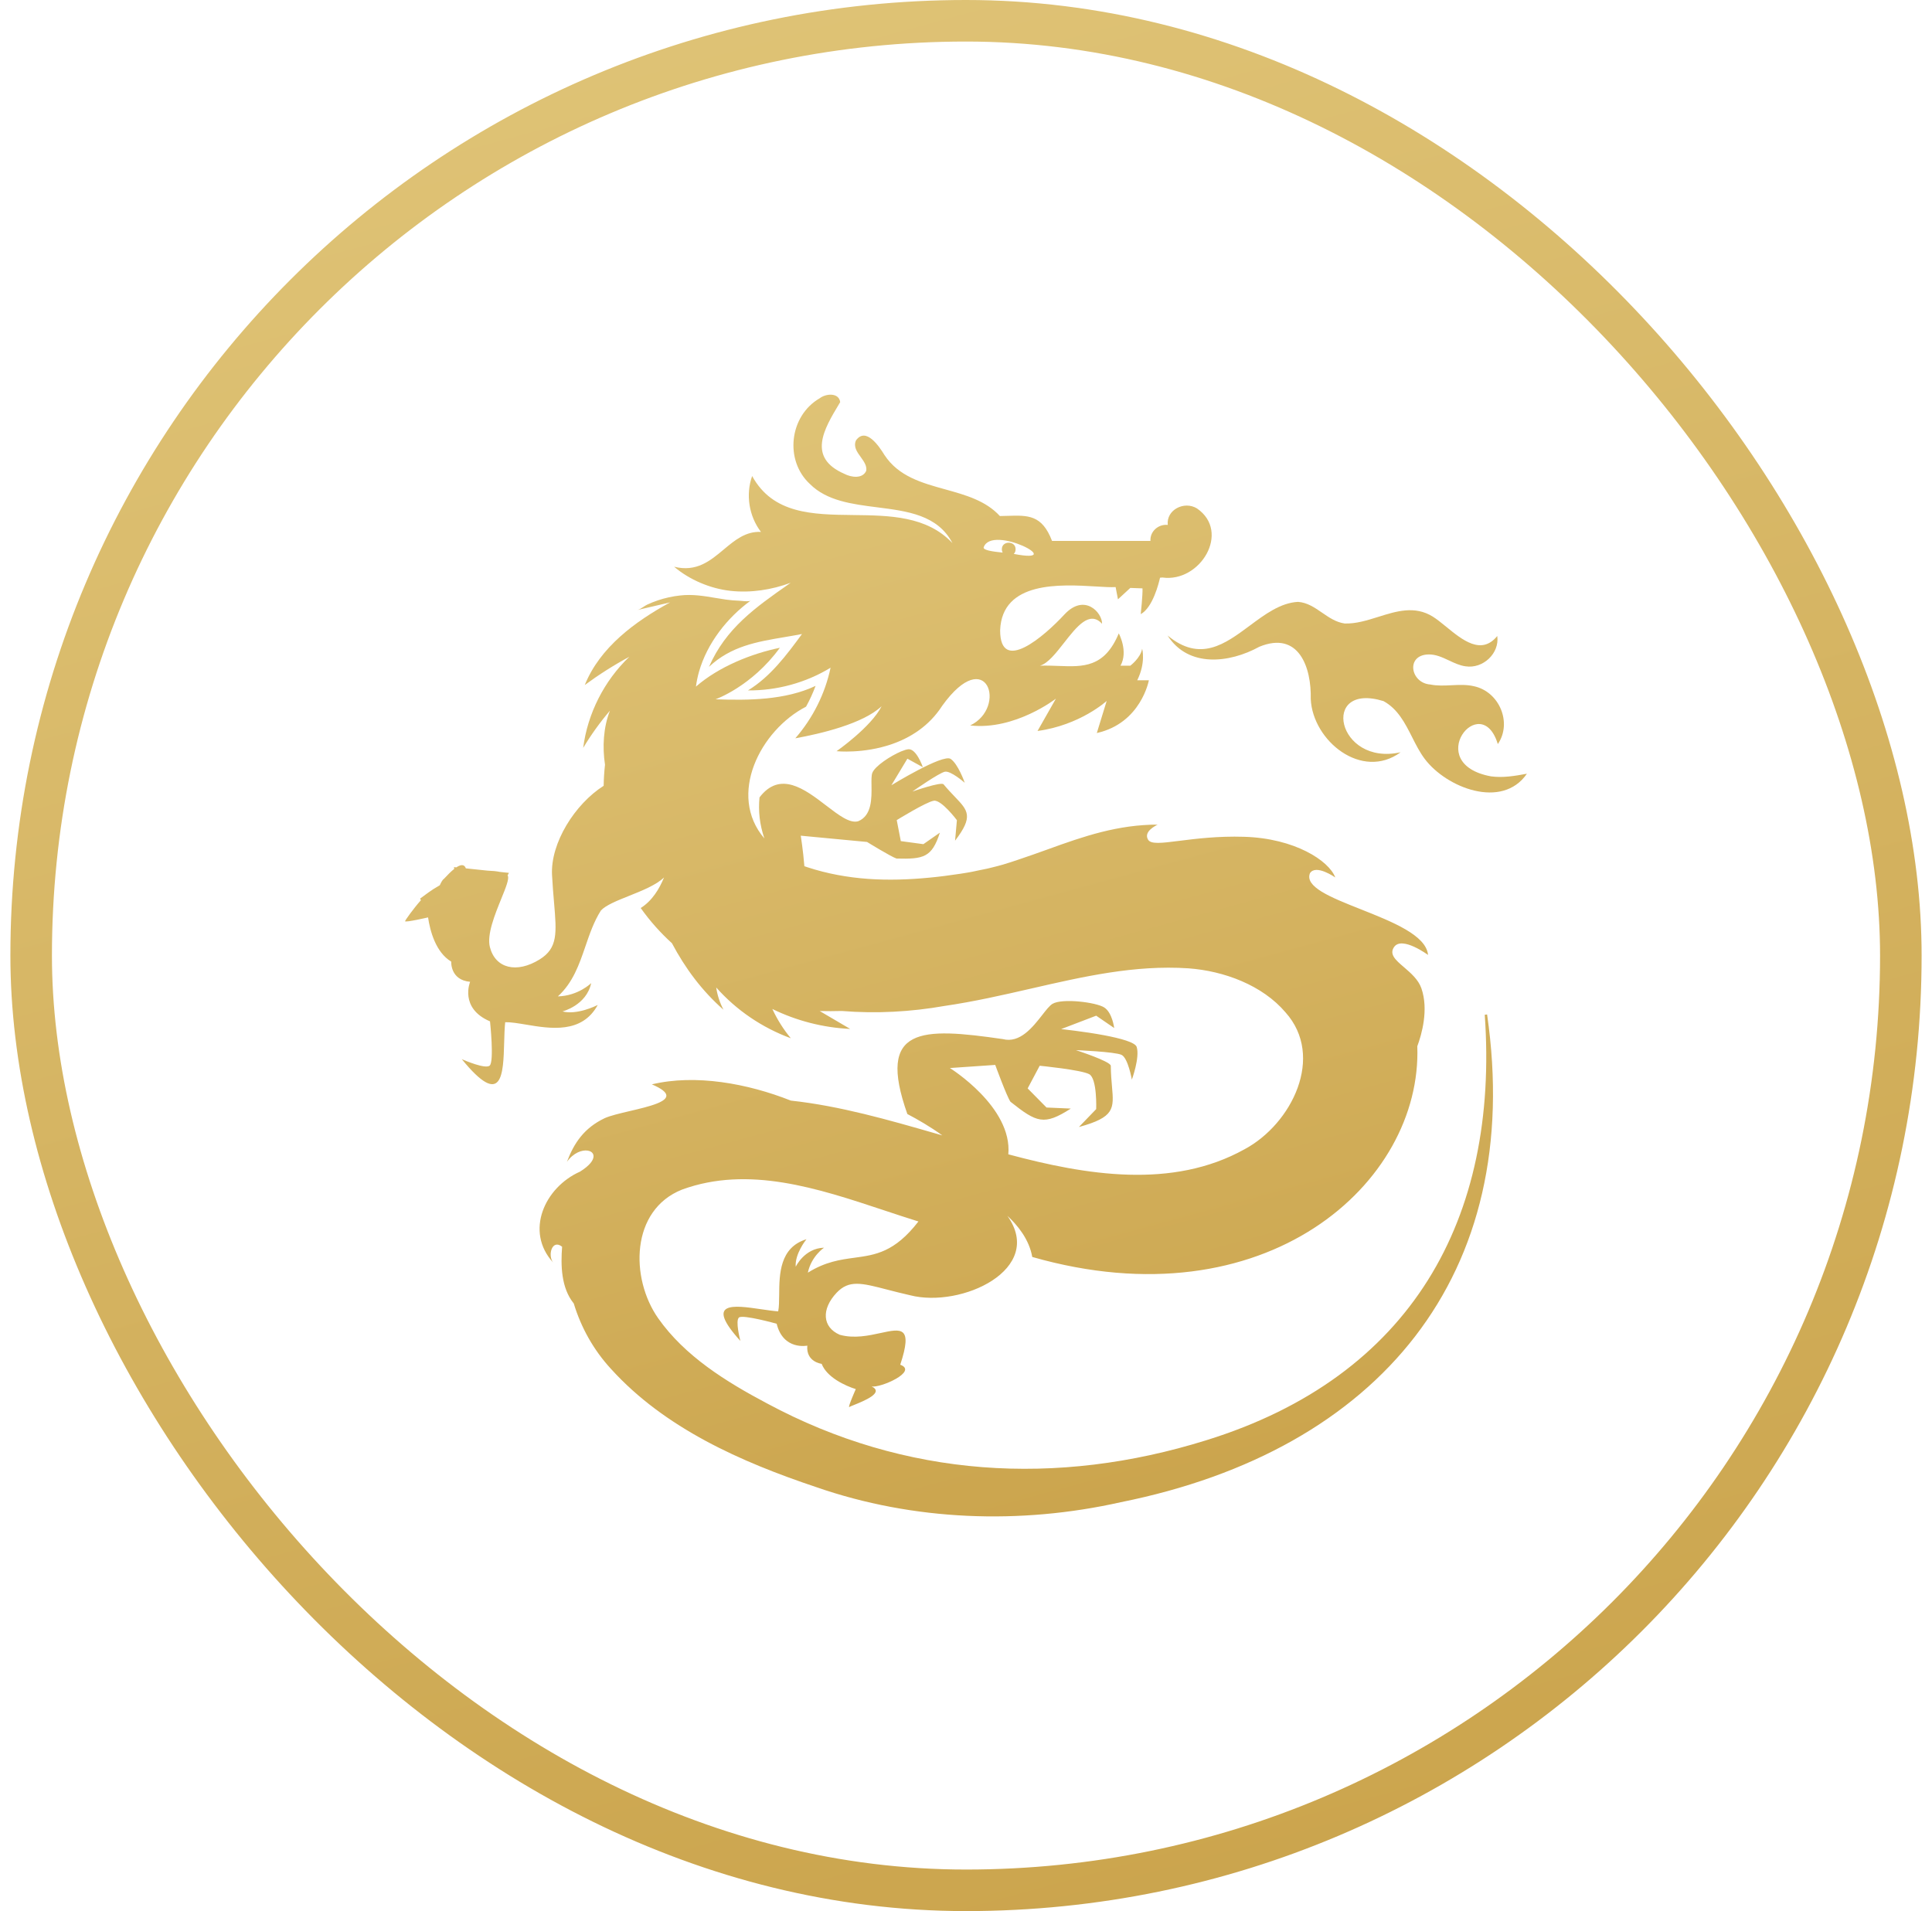
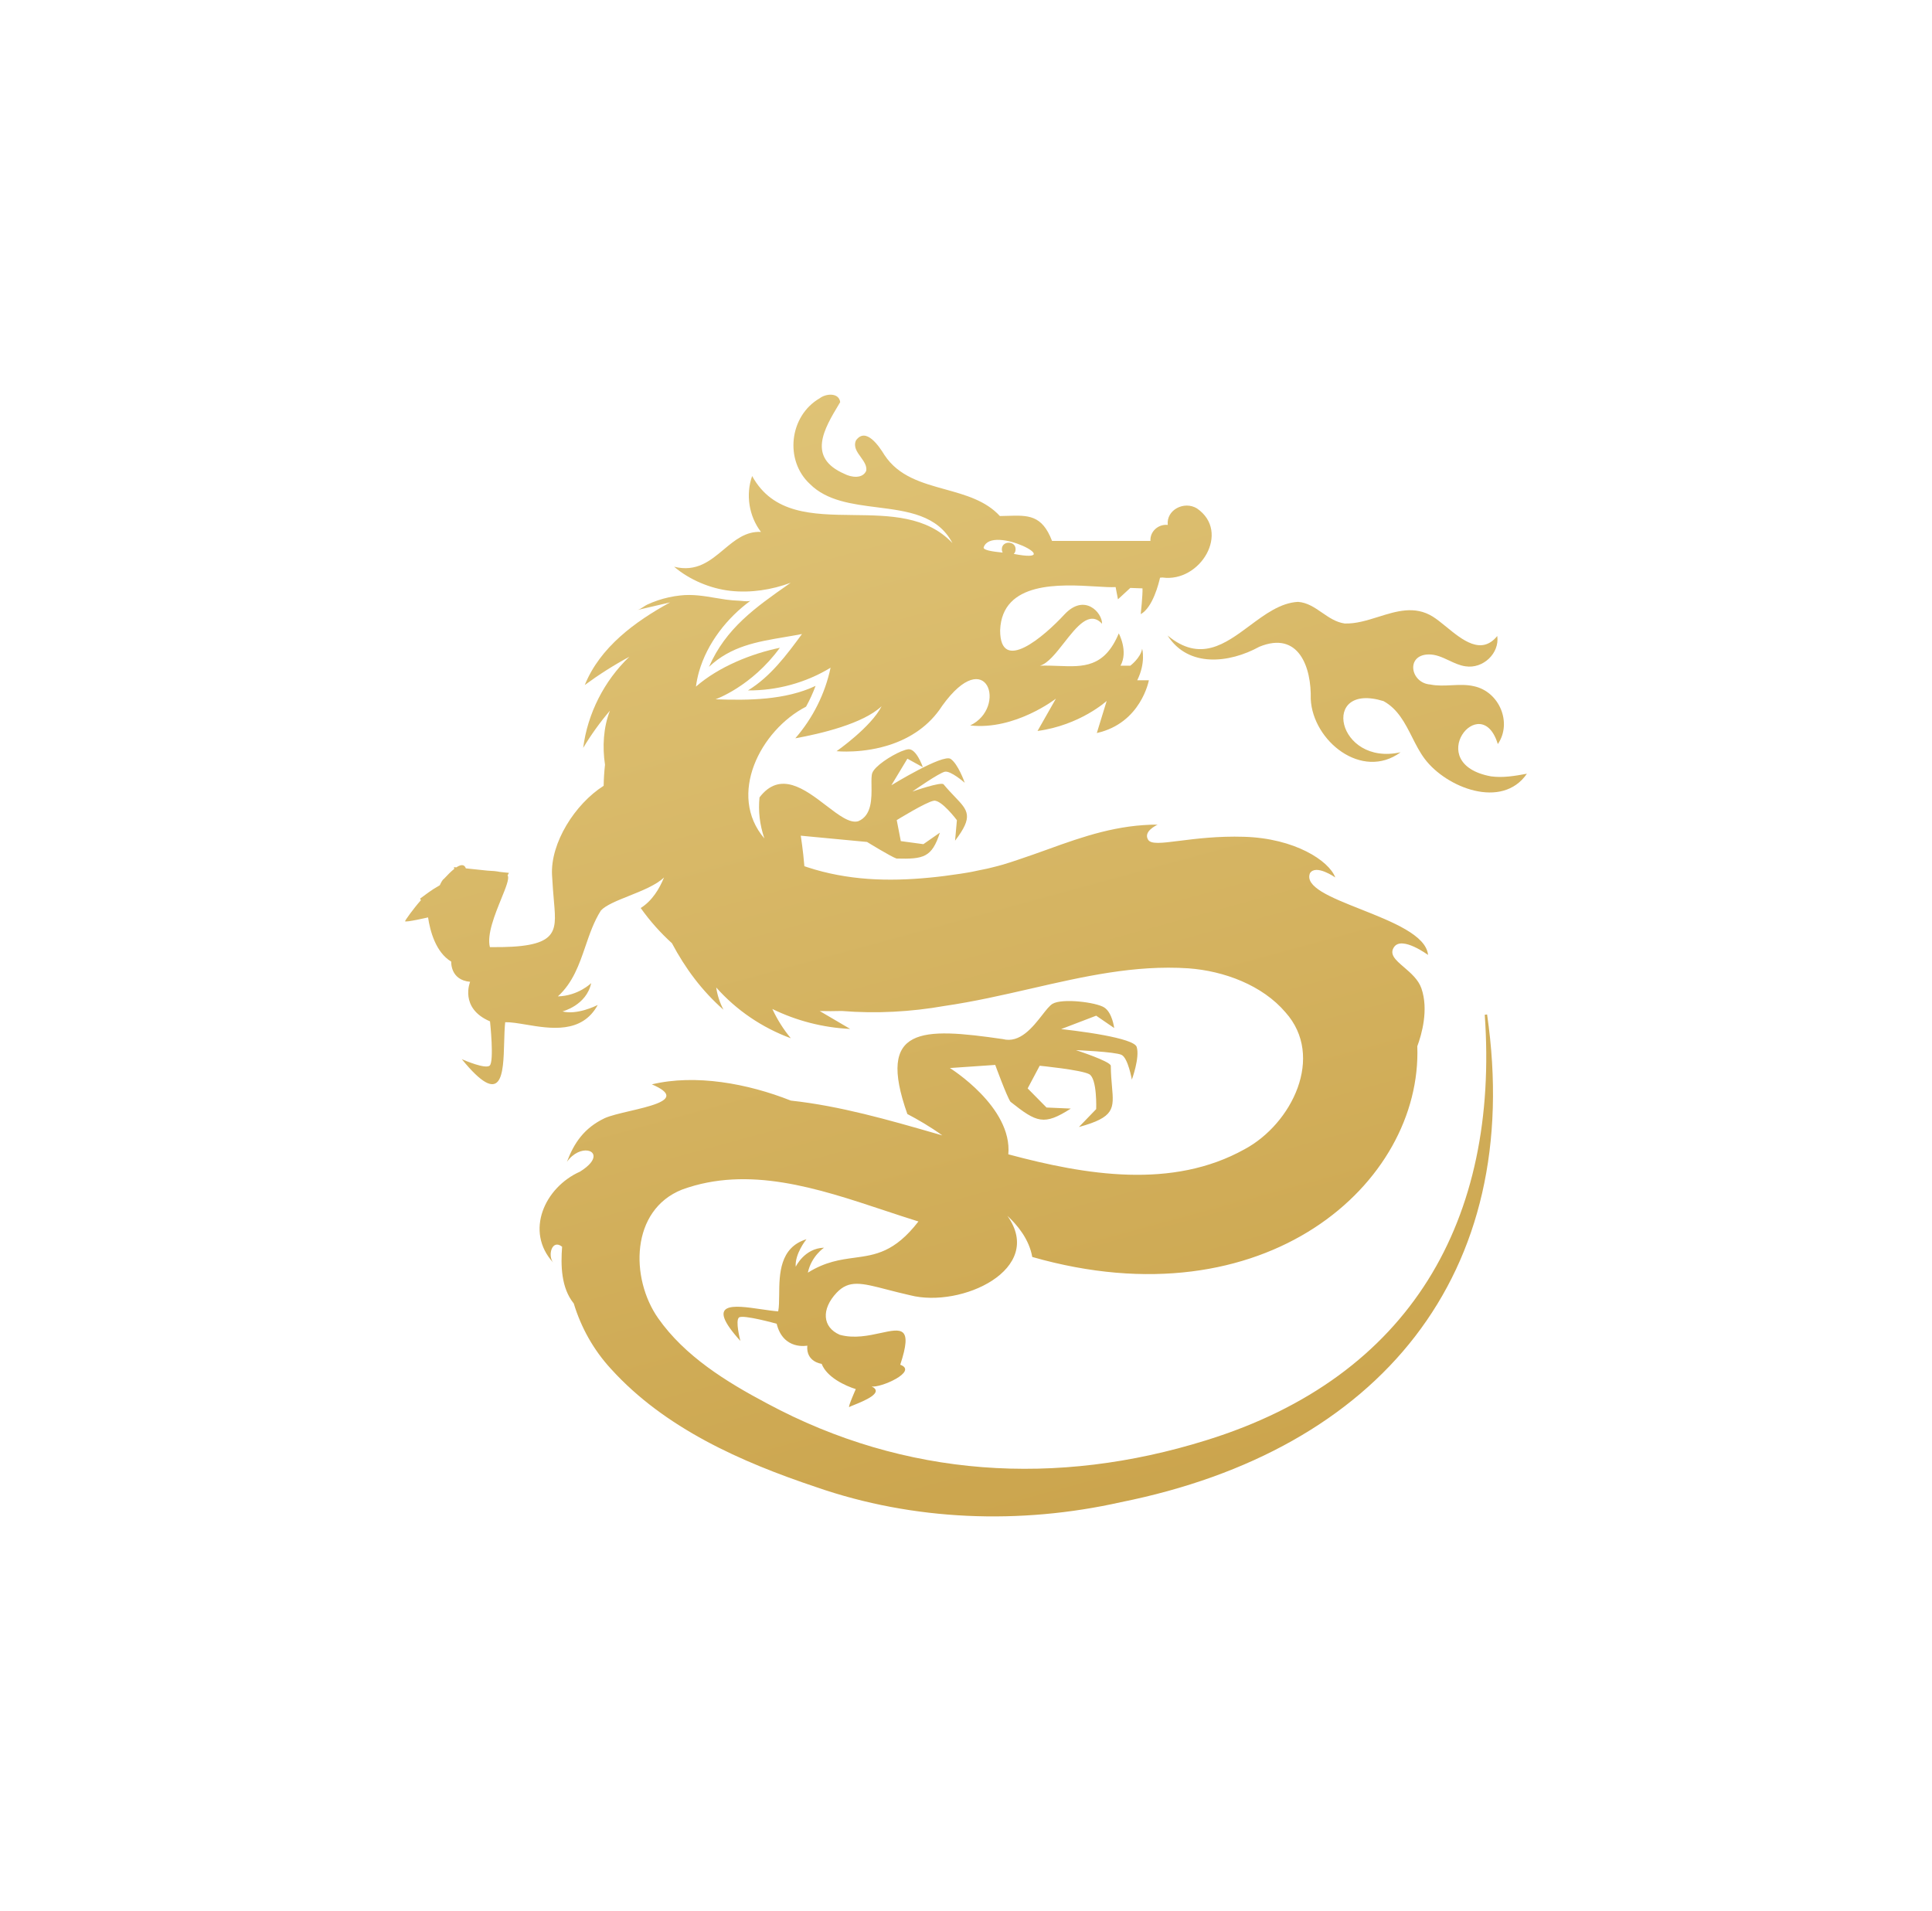
<svg xmlns="http://www.w3.org/2000/svg" width="93" height="92" viewBox="0 0 93 92" fill="none">
-   <rect x="1.5" y="1" width="90" height="90" rx="45" stroke="url(#paint0_linear_4033_569)" fill="" stroke-width="2" />
  <path fill-rule="evenodd" clip-rule="evenodd" d="M57.617 24.475C57.006 24.101 56.133 24.541 56.212 25.27C55.757 25.22 55.349 25.587 55.379 26.039H50.641C50.161 24.782 49.491 24.802 48.496 24.833C48.379 24.837 48.258 24.84 48.131 24.842C47.451 24.1 46.475 23.829 45.5 23.558C44.375 23.247 43.249 22.934 42.572 21.899C42.319 21.488 41.682 20.534 41.203 21.202C41.072 21.505 41.253 21.755 41.434 22.004C41.586 22.216 41.738 22.426 41.697 22.665C41.517 23.066 40.967 22.98 40.644 22.81C38.84 22.026 39.67 20.647 40.391 19.447L40.444 19.359C40.387 18.894 39.763 18.938 39.462 19.17C37.996 20.013 37.75 22.163 38.989 23.302C39.802 24.114 41.017 24.269 42.225 24.422C43.688 24.608 45.139 24.792 45.847 26.145C44.614 24.837 42.823 24.815 41.075 24.794C39.116 24.771 37.21 24.748 36.206 22.916C35.887 23.808 36.052 24.85 36.63 25.606C35.894 25.57 35.371 26.008 34.837 26.454C34.188 26.997 33.525 27.552 32.449 27.282C33.189 27.911 34.191 28.337 35.167 28.444C36.143 28.55 37.14 28.395 38.059 28.056L37.995 28.101C36.361 29.245 34.944 30.238 34.129 32.101C35.191 31.105 36.426 30.896 37.781 30.668C38.051 30.622 38.326 30.576 38.605 30.522C37.861 31.535 37.089 32.574 36.006 33.236C37.402 33.249 38.797 32.865 39.981 32.144C39.718 33.39 39.128 34.572 38.283 35.542C39.5 35.322 41.549 34.84 42.436 33.998C41.943 34.992 40.27 36.162 40.27 36.162C40.27 36.162 41.557 36.299 42.933 35.822C43.808 35.517 44.718 34.967 45.356 33.975C47.512 30.976 48.503 34.064 46.702 34.923C48.86 35.166 50.828 33.633 50.828 33.633L49.943 35.189C51.999 34.911 53.272 33.743 53.272 33.743L52.797 35.288C54.929 34.813 55.303 32.748 55.303 32.748H54.743C55.167 31.891 54.979 31.227 54.979 31.227C54.911 31.669 54.409 32.047 54.409 32.047H53.937C54.324 31.352 53.854 30.491 53.854 30.491C53.166 32.144 52.142 32.104 50.952 32.058C50.663 32.047 50.365 32.035 50.059 32.047C50.44 31.941 50.829 31.443 51.222 30.942C51.832 30.163 52.449 29.376 53.049 30.028C53.064 29.501 52.207 28.534 51.233 29.586C50.259 30.638 48.143 32.468 48.143 30.343C48.232 27.961 51.056 28.131 52.76 28.233C53.147 28.257 53.476 28.276 53.702 28.262L53.815 28.851L54.409 28.303L54.996 28.324C55.012 28.619 54.911 29.565 54.911 29.565C55.491 29.248 55.781 28.077 55.84 27.811C55.877 27.809 55.915 27.805 55.953 27.801C57.776 28.059 59.259 25.604 57.617 24.475ZM48.887 26.44C48.889 26.538 48.853 26.613 48.798 26.665C51.489 27.188 47.744 25.209 47.351 26.348C47.317 26.486 47.773 26.552 48.266 26.602C48.24 26.557 48.225 26.503 48.226 26.44C48.22 26.021 48.893 26.021 48.887 26.44Z" fill="url(#paint1_linear_4033_569)" />
  <path d="M72.1 35.82C71.291 33.166 68.442 36.76 71.77 37.374C72.346 37.453 72.93 37.353 73.5 37.247C72.308 38.982 69.622 37.922 68.581 36.532C68.344 36.218 68.16 35.854 67.976 35.489C67.633 34.811 67.288 34.129 66.597 33.751C63.525 32.807 64.346 36.899 67.421 36.214C65.554 37.584 63.19 35.662 63.095 33.653C63.133 32.138 62.525 30.349 60.617 31.136C59.181 31.925 57.2 32.155 56.204 30.594C57.772 31.892 58.958 31.011 60.155 30.122C60.896 29.571 61.641 29.018 62.483 28.974C62.932 29.006 63.285 29.25 63.641 29.495C63.975 29.724 64.31 29.956 64.728 30.015C65.27 30.033 65.811 29.864 66.35 29.695C67.226 29.42 68.099 29.147 68.965 29.681C69.163 29.803 69.381 29.982 69.611 30.169C70.392 30.808 71.309 31.559 72.073 30.617C72.192 31.445 71.392 32.209 70.544 32.076C70.267 32.038 70.009 31.917 69.752 31.796C69.431 31.645 69.11 31.494 68.751 31.505C67.654 31.541 67.9 32.885 68.85 32.952C69.184 33.021 69.529 33.004 69.873 32.987C70.233 32.97 70.594 32.952 70.942 33.033C72.176 33.29 72.803 34.799 72.1 35.82Z" fill="url(#paint2_linear_4033_569)" />
-   <path d="M22.426 41.803L23.473 41.913C23.69 41.92 23.897 41.939 24.065 41.974L24.499 42.02L24.433 42.142C24.436 42.146 24.439 42.151 24.441 42.155C24.524 42.297 24.346 42.736 24.127 43.273C23.819 44.034 23.429 44.993 23.582 45.594C23.845 46.621 24.873 46.874 25.979 46.185C26.857 45.639 26.795 44.917 26.67 43.448C26.637 43.062 26.599 42.624 26.573 42.124C26.492 40.58 27.678 38.704 29.058 37.828C29.064 37.488 29.085 37.15 29.123 36.814C28.992 35.952 29.044 35.019 29.36 34.212C28.881 34.774 28.45 35.373 28.072 36.004C28.284 34.355 29.077 32.78 30.293 31.617C29.547 32.02 28.83 32.475 28.149 32.977C28.881 31.163 30.56 29.926 32.257 28.999C31.732 29.121 31.207 29.243 30.683 29.366C30.774 29.345 30.874 29.279 30.97 29.216C31.03 29.177 31.087 29.139 31.14 29.113C31.31 29.032 31.485 28.963 31.663 28.903C32.011 28.785 32.373 28.706 32.74 28.666C33.337 28.598 33.882 28.69 34.446 28.785C34.609 28.812 34.775 28.84 34.943 28.864C35.153 28.893 35.365 28.911 35.577 28.918C35.603 28.919 35.642 28.923 35.688 28.927C35.84 28.942 36.066 28.963 36.135 28.913C34.998 29.741 34.044 30.962 33.65 32.329C33.583 32.566 33.532 32.807 33.5 33.053C34.602 32.093 36.178 31.464 37.54 31.184C36.18 33.053 34.444 33.664 34.444 33.664C36.026 33.72 37.804 33.707 39.259 33.018C39.132 33.361 38.98 33.695 38.801 34.018C36.592 35.158 35.006 38.275 36.794 40.362C36.564 39.684 36.497 39.038 36.56 38.387C37.555 37.083 38.748 37.997 39.766 38.776C40.371 39.24 40.914 39.656 41.317 39.532C41.973 39.257 41.96 38.425 41.951 37.81C41.947 37.552 41.944 37.332 41.99 37.208C42.115 36.88 42.867 36.388 43.376 36.173C43.517 36.114 43.642 36.077 43.727 36.069C44.107 36.038 44.406 36.882 44.423 36.934L43.679 36.523L42.909 37.801C42.909 37.801 45.389 36.278 45.762 36.534C46.12 36.782 46.421 37.629 46.439 37.683C46.397 37.646 45.76 37.096 45.484 37.15C45.207 37.206 43.996 38.051 43.921 38.105C43.992 38.08 45.291 37.629 45.419 37.756C45.614 37.992 45.797 38.183 45.957 38.35C46.602 39.024 46.868 39.302 45.974 40.47L46.062 39.484C46.062 39.484 45.318 38.49 44.95 38.547C44.582 38.605 43.166 39.48 43.166 39.48L43.362 40.491L44.449 40.638L45.243 40.084C44.859 41.275 44.461 41.365 43.158 41.331C42.907 41.253 41.737 40.532 41.737 40.532L38.546 40.23C38.546 40.23 38.661 40.949 38.72 41.699C38.747 41.708 38.773 41.717 38.799 41.726C38.826 41.736 38.852 41.745 38.879 41.753C39.817 42.06 40.795 42.238 41.781 42.309C42.761 42.379 43.746 42.346 44.726 42.251C45.229 42.205 45.73 42.137 46.231 42.062C46.277 42.055 46.324 42.047 46.37 42.04C46.514 42.017 46.657 41.995 46.799 41.966L47.191 41.883C47.224 41.876 47.257 41.87 47.289 41.864C47.375 41.848 47.461 41.832 47.545 41.811C47.62 41.792 47.694 41.774 47.768 41.756C47.935 41.715 48.103 41.673 48.27 41.624C48.511 41.553 48.751 41.475 48.988 41.394C49.479 41.228 49.968 41.059 50.455 40.881C51.299 40.574 52.15 40.273 53.023 40.053C53.46 39.943 53.904 39.854 54.351 39.792C54.581 39.761 54.81 39.736 55.04 39.721C55.159 39.711 55.276 39.706 55.392 39.702L55.398 39.702C55.459 39.7 55.519 39.698 55.578 39.698C55.591 39.698 55.606 39.699 55.623 39.7C55.66 39.703 55.703 39.706 55.731 39.698C55.662 39.729 55.02 40.03 55.268 40.427C55.335 40.535 55.495 40.576 55.741 40.576C55.998 40.576 56.347 40.532 56.778 40.477C57.565 40.378 58.623 40.244 59.884 40.283C62.323 40.354 63.974 41.435 64.275 42.24C64.275 42.24 63.337 41.582 63.056 42.039C62.929 42.361 63.172 42.647 63.618 42.923C64.085 43.21 64.776 43.484 65.5 43.771C67.006 44.368 68.657 45.023 68.741 45.971C68.741 45.971 67.488 45.046 67.108 45.587C66.987 45.758 67.003 45.913 67.094 46.065C67.193 46.227 67.379 46.387 67.584 46.562C67.906 46.839 68.275 47.154 68.422 47.58C68.777 48.605 68.436 49.796 68.224 50.367C68.466 56.958 60.916 63.725 49.689 60.51C49.539 59.643 48.953 58.954 48.493 58.531C50.325 61.102 46.278 62.988 43.808 62.353C43.388 62.258 43.022 62.164 42.699 62.08C41.469 61.761 40.865 61.605 40.272 62.233C39.524 63.027 39.587 63.893 40.421 64.256C41.113 64.45 41.824 64.295 42.396 64.17C43.378 63.957 43.953 63.832 43.335 65.698C44.216 66.02 42.369 66.831 41.955 66.742C42.582 67.041 41.588 67.442 41.107 67.636C40.99 67.683 40.903 67.718 40.878 67.736C40.813 67.732 41.195 66.871 41.195 66.871C40.686 66.713 39.801 66.304 39.552 65.655C39.552 65.655 38.791 65.57 38.861 64.779C38.861 64.779 37.705 65.02 37.386 63.725C37.386 63.725 35.767 63.272 35.573 63.424C35.388 63.573 35.622 64.482 35.639 64.552L35.64 64.553C33.892 62.624 35.318 62.833 36.64 63.027C36.929 63.069 37.214 63.111 37.459 63.129C37.502 62.921 37.504 62.642 37.507 62.331C37.514 61.351 37.524 60.052 38.819 59.657C38.785 59.699 38.253 60.377 38.304 60.981C38.304 60.981 38.718 60.091 39.666 60.064C39.666 60.064 39.053 60.473 38.888 61.266C39.736 60.737 40.453 60.639 41.135 60.547C42.139 60.41 43.064 60.285 44.21 58.802C43.66 58.632 43.105 58.447 42.544 58.261C39.368 57.206 36.031 56.098 32.831 57.267C30.35 58.252 30.329 61.531 31.681 63.459C32.963 65.283 34.947 66.514 36.929 67.564C43.57 71.133 50.869 71.577 58.059 69.336C67.947 66.273 72.162 58.676 71.471 48.85L71.584 48.837C73.397 61.351 66.415 69.811 53.951 72.316C49.109 73.403 43.98 73.219 39.284 71.588C35.666 70.376 31.999 68.755 29.412 65.9C28.567 64.984 27.967 63.897 27.62 62.751C27.005 61.994 26.991 60.904 27.058 60.018C26.575 59.632 26.354 60.425 26.625 60.778C25.255 59.278 26.217 57.161 27.919 56.403C28.155 56.256 28.319 56.117 28.422 55.992C28.961 55.343 27.91 55.057 27.29 55.932C27.626 55.036 28.111 54.303 29.109 53.828C29.377 53.708 29.834 53.6 30.31 53.488C30.788 53.376 31.287 53.259 31.631 53.12C32.189 52.896 32.346 52.614 31.378 52.201C33.484 51.697 35.998 52.162 38.069 52.983C40.431 53.238 42.786 53.917 44.991 54.552L45.36 54.658C44.78 54.239 44.168 53.886 43.677 53.629C42.176 49.396 44.37 49.458 48.272 50.022C49.095 50.236 49.712 49.447 50.169 48.863C50.361 48.617 50.525 48.408 50.663 48.325C51.13 48.045 52.767 48.248 53.157 48.501C53.547 48.756 53.633 49.489 53.633 49.489L52.767 48.895L51.079 49.541C51.079 49.541 52.168 49.653 53.154 49.838C53.934 49.987 54.65 50.178 54.717 50.402C54.874 50.91 54.484 51.973 54.484 51.973C54.484 51.973 54.302 50.935 53.989 50.782C53.678 50.63 51.791 50.554 51.791 50.554C51.791 50.554 53.444 51.087 53.47 51.305C53.473 51.693 53.502 52.021 53.527 52.303C53.622 53.378 53.658 53.783 51.936 54.254L52.767 53.392C52.767 53.392 52.821 51.923 52.431 51.711C52.041 51.5 50.047 51.305 50.047 51.305L49.468 52.396L50.376 53.316L51.546 53.367C50.251 54.195 49.911 54.046 48.64 53.038C48.462 52.784 47.907 51.265 47.907 51.265L45.724 51.415C45.724 51.415 48.743 53.289 48.537 55.569C52.279 56.574 56.436 57.261 59.914 55.322C62.182 54.104 63.788 50.865 61.878 48.733C60.771 47.432 58.926 46.739 57.2 46.615C54.62 46.446 52.157 47.011 49.632 47.59C48.266 47.903 46.882 48.22 45.453 48.428C43.861 48.709 42.182 48.804 40.529 48.669C40.526 48.671 40.524 48.671 40.52 48.669C40.163 48.678 39.807 48.68 39.457 48.671C39.701 48.815 39.947 48.959 40.192 49.102C40.436 49.246 40.681 49.39 40.925 49.533C39.627 49.472 38.34 49.142 37.178 48.572C37.412 49.076 37.711 49.553 38.067 49.981C36.687 49.475 35.44 48.626 34.476 47.536C34.529 47.908 34.65 48.273 34.826 48.609C33.781 47.69 32.983 46.608 32.344 45.405C31.794 44.907 31.289 44.342 30.841 43.712C31.392 43.367 31.744 42.784 31.964 42.24C31.594 42.601 30.916 42.873 30.282 43.127C29.704 43.358 29.162 43.575 28.925 43.832C28.59 44.361 28.386 44.955 28.183 45.548C27.882 46.427 27.581 47.304 26.854 47.966C27.84 47.941 28.458 47.327 28.458 47.327C28.228 48.404 27.074 48.69 27.074 48.69C27.776 48.871 28.683 48.424 28.768 48.382L28.773 48.379C28.012 49.775 26.491 49.521 25.316 49.324C24.934 49.26 24.59 49.203 24.318 49.209C24.288 49.497 24.278 49.838 24.269 50.185C24.226 51.726 24.18 53.38 22.23 50.989L22.244 50.995C22.38 51.053 23.362 51.474 23.57 51.3C23.796 51.11 23.588 49.169 23.588 49.169C22.099 48.534 22.63 47.264 22.63 47.264C21.664 47.179 21.721 46.293 21.721 46.293C20.971 45.841 20.704 44.816 20.605 44.164C20.605 44.164 19.49 44.423 19.5 44.345C19.505 44.295 19.921 43.715 20.262 43.336L20.222 43.259L20.618 42.967C20.761 42.861 20.965 42.732 21.17 42.616C21.239 42.462 21.312 42.337 21.381 42.296C21.394 42.283 21.418 42.258 21.45 42.224C21.541 42.127 21.699 41.959 21.864 41.83L21.853 41.743L21.967 41.755C22.161 41.626 22.347 41.583 22.426 41.803Z" fill="url(#paint3_linear_4033_569)" />
+   <path d="M22.426 41.803L23.473 41.913C23.69 41.92 23.897 41.939 24.065 41.974L24.499 42.02L24.433 42.142C24.436 42.146 24.439 42.151 24.441 42.155C24.524 42.297 24.346 42.736 24.127 43.273C23.819 44.034 23.429 44.993 23.582 45.594C26.857 45.639 26.795 44.917 26.67 43.448C26.637 43.062 26.599 42.624 26.573 42.124C26.492 40.58 27.678 38.704 29.058 37.828C29.064 37.488 29.085 37.15 29.123 36.814C28.992 35.952 29.044 35.019 29.36 34.212C28.881 34.774 28.45 35.373 28.072 36.004C28.284 34.355 29.077 32.78 30.293 31.617C29.547 32.02 28.83 32.475 28.149 32.977C28.881 31.163 30.56 29.926 32.257 28.999C31.732 29.121 31.207 29.243 30.683 29.366C30.774 29.345 30.874 29.279 30.97 29.216C31.03 29.177 31.087 29.139 31.14 29.113C31.31 29.032 31.485 28.963 31.663 28.903C32.011 28.785 32.373 28.706 32.74 28.666C33.337 28.598 33.882 28.69 34.446 28.785C34.609 28.812 34.775 28.84 34.943 28.864C35.153 28.893 35.365 28.911 35.577 28.918C35.603 28.919 35.642 28.923 35.688 28.927C35.84 28.942 36.066 28.963 36.135 28.913C34.998 29.741 34.044 30.962 33.65 32.329C33.583 32.566 33.532 32.807 33.5 33.053C34.602 32.093 36.178 31.464 37.54 31.184C36.18 33.053 34.444 33.664 34.444 33.664C36.026 33.72 37.804 33.707 39.259 33.018C39.132 33.361 38.98 33.695 38.801 34.018C36.592 35.158 35.006 38.275 36.794 40.362C36.564 39.684 36.497 39.038 36.56 38.387C37.555 37.083 38.748 37.997 39.766 38.776C40.371 39.24 40.914 39.656 41.317 39.532C41.973 39.257 41.96 38.425 41.951 37.81C41.947 37.552 41.944 37.332 41.99 37.208C42.115 36.88 42.867 36.388 43.376 36.173C43.517 36.114 43.642 36.077 43.727 36.069C44.107 36.038 44.406 36.882 44.423 36.934L43.679 36.523L42.909 37.801C42.909 37.801 45.389 36.278 45.762 36.534C46.12 36.782 46.421 37.629 46.439 37.683C46.397 37.646 45.76 37.096 45.484 37.15C45.207 37.206 43.996 38.051 43.921 38.105C43.992 38.08 45.291 37.629 45.419 37.756C45.614 37.992 45.797 38.183 45.957 38.35C46.602 39.024 46.868 39.302 45.974 40.47L46.062 39.484C46.062 39.484 45.318 38.49 44.95 38.547C44.582 38.605 43.166 39.48 43.166 39.48L43.362 40.491L44.449 40.638L45.243 40.084C44.859 41.275 44.461 41.365 43.158 41.331C42.907 41.253 41.737 40.532 41.737 40.532L38.546 40.23C38.546 40.23 38.661 40.949 38.72 41.699C38.747 41.708 38.773 41.717 38.799 41.726C38.826 41.736 38.852 41.745 38.879 41.753C39.817 42.06 40.795 42.238 41.781 42.309C42.761 42.379 43.746 42.346 44.726 42.251C45.229 42.205 45.73 42.137 46.231 42.062C46.277 42.055 46.324 42.047 46.37 42.04C46.514 42.017 46.657 41.995 46.799 41.966L47.191 41.883C47.224 41.876 47.257 41.87 47.289 41.864C47.375 41.848 47.461 41.832 47.545 41.811C47.62 41.792 47.694 41.774 47.768 41.756C47.935 41.715 48.103 41.673 48.27 41.624C48.511 41.553 48.751 41.475 48.988 41.394C49.479 41.228 49.968 41.059 50.455 40.881C51.299 40.574 52.15 40.273 53.023 40.053C53.46 39.943 53.904 39.854 54.351 39.792C54.581 39.761 54.81 39.736 55.04 39.721C55.159 39.711 55.276 39.706 55.392 39.702L55.398 39.702C55.459 39.7 55.519 39.698 55.578 39.698C55.591 39.698 55.606 39.699 55.623 39.7C55.66 39.703 55.703 39.706 55.731 39.698C55.662 39.729 55.02 40.03 55.268 40.427C55.335 40.535 55.495 40.576 55.741 40.576C55.998 40.576 56.347 40.532 56.778 40.477C57.565 40.378 58.623 40.244 59.884 40.283C62.323 40.354 63.974 41.435 64.275 42.24C64.275 42.24 63.337 41.582 63.056 42.039C62.929 42.361 63.172 42.647 63.618 42.923C64.085 43.21 64.776 43.484 65.5 43.771C67.006 44.368 68.657 45.023 68.741 45.971C68.741 45.971 67.488 45.046 67.108 45.587C66.987 45.758 67.003 45.913 67.094 46.065C67.193 46.227 67.379 46.387 67.584 46.562C67.906 46.839 68.275 47.154 68.422 47.58C68.777 48.605 68.436 49.796 68.224 50.367C68.466 56.958 60.916 63.725 49.689 60.51C49.539 59.643 48.953 58.954 48.493 58.531C50.325 61.102 46.278 62.988 43.808 62.353C43.388 62.258 43.022 62.164 42.699 62.08C41.469 61.761 40.865 61.605 40.272 62.233C39.524 63.027 39.587 63.893 40.421 64.256C41.113 64.45 41.824 64.295 42.396 64.17C43.378 63.957 43.953 63.832 43.335 65.698C44.216 66.02 42.369 66.831 41.955 66.742C42.582 67.041 41.588 67.442 41.107 67.636C40.99 67.683 40.903 67.718 40.878 67.736C40.813 67.732 41.195 66.871 41.195 66.871C40.686 66.713 39.801 66.304 39.552 65.655C39.552 65.655 38.791 65.57 38.861 64.779C38.861 64.779 37.705 65.02 37.386 63.725C37.386 63.725 35.767 63.272 35.573 63.424C35.388 63.573 35.622 64.482 35.639 64.552L35.64 64.553C33.892 62.624 35.318 62.833 36.64 63.027C36.929 63.069 37.214 63.111 37.459 63.129C37.502 62.921 37.504 62.642 37.507 62.331C37.514 61.351 37.524 60.052 38.819 59.657C38.785 59.699 38.253 60.377 38.304 60.981C38.304 60.981 38.718 60.091 39.666 60.064C39.666 60.064 39.053 60.473 38.888 61.266C39.736 60.737 40.453 60.639 41.135 60.547C42.139 60.41 43.064 60.285 44.21 58.802C43.66 58.632 43.105 58.447 42.544 58.261C39.368 57.206 36.031 56.098 32.831 57.267C30.35 58.252 30.329 61.531 31.681 63.459C32.963 65.283 34.947 66.514 36.929 67.564C43.57 71.133 50.869 71.577 58.059 69.336C67.947 66.273 72.162 58.676 71.471 48.85L71.584 48.837C73.397 61.351 66.415 69.811 53.951 72.316C49.109 73.403 43.98 73.219 39.284 71.588C35.666 70.376 31.999 68.755 29.412 65.9C28.567 64.984 27.967 63.897 27.62 62.751C27.005 61.994 26.991 60.904 27.058 60.018C26.575 59.632 26.354 60.425 26.625 60.778C25.255 59.278 26.217 57.161 27.919 56.403C28.155 56.256 28.319 56.117 28.422 55.992C28.961 55.343 27.91 55.057 27.29 55.932C27.626 55.036 28.111 54.303 29.109 53.828C29.377 53.708 29.834 53.6 30.31 53.488C30.788 53.376 31.287 53.259 31.631 53.12C32.189 52.896 32.346 52.614 31.378 52.201C33.484 51.697 35.998 52.162 38.069 52.983C40.431 53.238 42.786 53.917 44.991 54.552L45.36 54.658C44.78 54.239 44.168 53.886 43.677 53.629C42.176 49.396 44.37 49.458 48.272 50.022C49.095 50.236 49.712 49.447 50.169 48.863C50.361 48.617 50.525 48.408 50.663 48.325C51.13 48.045 52.767 48.248 53.157 48.501C53.547 48.756 53.633 49.489 53.633 49.489L52.767 48.895L51.079 49.541C51.079 49.541 52.168 49.653 53.154 49.838C53.934 49.987 54.65 50.178 54.717 50.402C54.874 50.91 54.484 51.973 54.484 51.973C54.484 51.973 54.302 50.935 53.989 50.782C53.678 50.63 51.791 50.554 51.791 50.554C51.791 50.554 53.444 51.087 53.47 51.305C53.473 51.693 53.502 52.021 53.527 52.303C53.622 53.378 53.658 53.783 51.936 54.254L52.767 53.392C52.767 53.392 52.821 51.923 52.431 51.711C52.041 51.5 50.047 51.305 50.047 51.305L49.468 52.396L50.376 53.316L51.546 53.367C50.251 54.195 49.911 54.046 48.64 53.038C48.462 52.784 47.907 51.265 47.907 51.265L45.724 51.415C45.724 51.415 48.743 53.289 48.537 55.569C52.279 56.574 56.436 57.261 59.914 55.322C62.182 54.104 63.788 50.865 61.878 48.733C60.771 47.432 58.926 46.739 57.2 46.615C54.62 46.446 52.157 47.011 49.632 47.59C48.266 47.903 46.882 48.22 45.453 48.428C43.861 48.709 42.182 48.804 40.529 48.669C40.526 48.671 40.524 48.671 40.52 48.669C40.163 48.678 39.807 48.68 39.457 48.671C39.701 48.815 39.947 48.959 40.192 49.102C40.436 49.246 40.681 49.39 40.925 49.533C39.627 49.472 38.34 49.142 37.178 48.572C37.412 49.076 37.711 49.553 38.067 49.981C36.687 49.475 35.44 48.626 34.476 47.536C34.529 47.908 34.65 48.273 34.826 48.609C33.781 47.69 32.983 46.608 32.344 45.405C31.794 44.907 31.289 44.342 30.841 43.712C31.392 43.367 31.744 42.784 31.964 42.24C31.594 42.601 30.916 42.873 30.282 43.127C29.704 43.358 29.162 43.575 28.925 43.832C28.59 44.361 28.386 44.955 28.183 45.548C27.882 46.427 27.581 47.304 26.854 47.966C27.84 47.941 28.458 47.327 28.458 47.327C28.228 48.404 27.074 48.69 27.074 48.69C27.776 48.871 28.683 48.424 28.768 48.382L28.773 48.379C28.012 49.775 26.491 49.521 25.316 49.324C24.934 49.26 24.59 49.203 24.318 49.209C24.288 49.497 24.278 49.838 24.269 50.185C24.226 51.726 24.18 53.38 22.23 50.989L22.244 50.995C22.38 51.053 23.362 51.474 23.57 51.3C23.796 51.11 23.588 49.169 23.588 49.169C22.099 48.534 22.63 47.264 22.63 47.264C21.664 47.179 21.721 46.293 21.721 46.293C20.971 45.841 20.704 44.816 20.605 44.164C20.605 44.164 19.49 44.423 19.5 44.345C19.505 44.295 19.921 43.715 20.262 43.336L20.222 43.259L20.618 42.967C20.761 42.861 20.965 42.732 21.17 42.616C21.239 42.462 21.312 42.337 21.381 42.296C21.394 42.283 21.418 42.258 21.45 42.224C21.541 42.127 21.699 41.959 21.864 41.83L21.853 41.743L21.967 41.755C22.161 41.626 22.347 41.583 22.426 41.803Z" fill="url(#paint3_linear_4033_569)" />
  <defs>
    <linearGradient id="paint0_linear_4033_569" x1="31" y1="-2.11775e-07" x2="57.5" y2="97" gradientUnits="userSpaceOnUse">
      <stop stop-color="#DFC376" />
      <stop offset="1" stop-color="#CAA34B" />
    </linearGradient>
    <linearGradient id="paint1_linear_4033_569" x1="37.402" y1="19" x2="52.956" y2="75.935" gradientUnits="userSpaceOnUse">
      <stop stop-color="#DFC376" />
      <stop offset="1" stop-color="#CAA34B" />
    </linearGradient>
    <linearGradient id="paint2_linear_4033_569" x1="37.402" y1="19" x2="52.956" y2="75.935" gradientUnits="userSpaceOnUse">
      <stop stop-color="#DFC376" />
      <stop offset="1" stop-color="#CAA34B" />
    </linearGradient>
    <linearGradient id="paint3_linear_4033_569" x1="37.402" y1="19" x2="52.956" y2="75.935" gradientUnits="userSpaceOnUse">
      <stop stop-color="#DFC376" />
      <stop offset="1" stop-color="#CAA34B" />
    </linearGradient>
    <linearGradient id="paint0_linear_2593_49689" x1="18.565" y1="-1.28906e-07" x2="34.696" y2="59.044" gradientUnits="userSpaceOnUse">
      <stop stop-color="#DFC376" />
      <stop offset="1" stop-color="#CAA34B" />
    </linearGradient>
  </defs>
</svg>